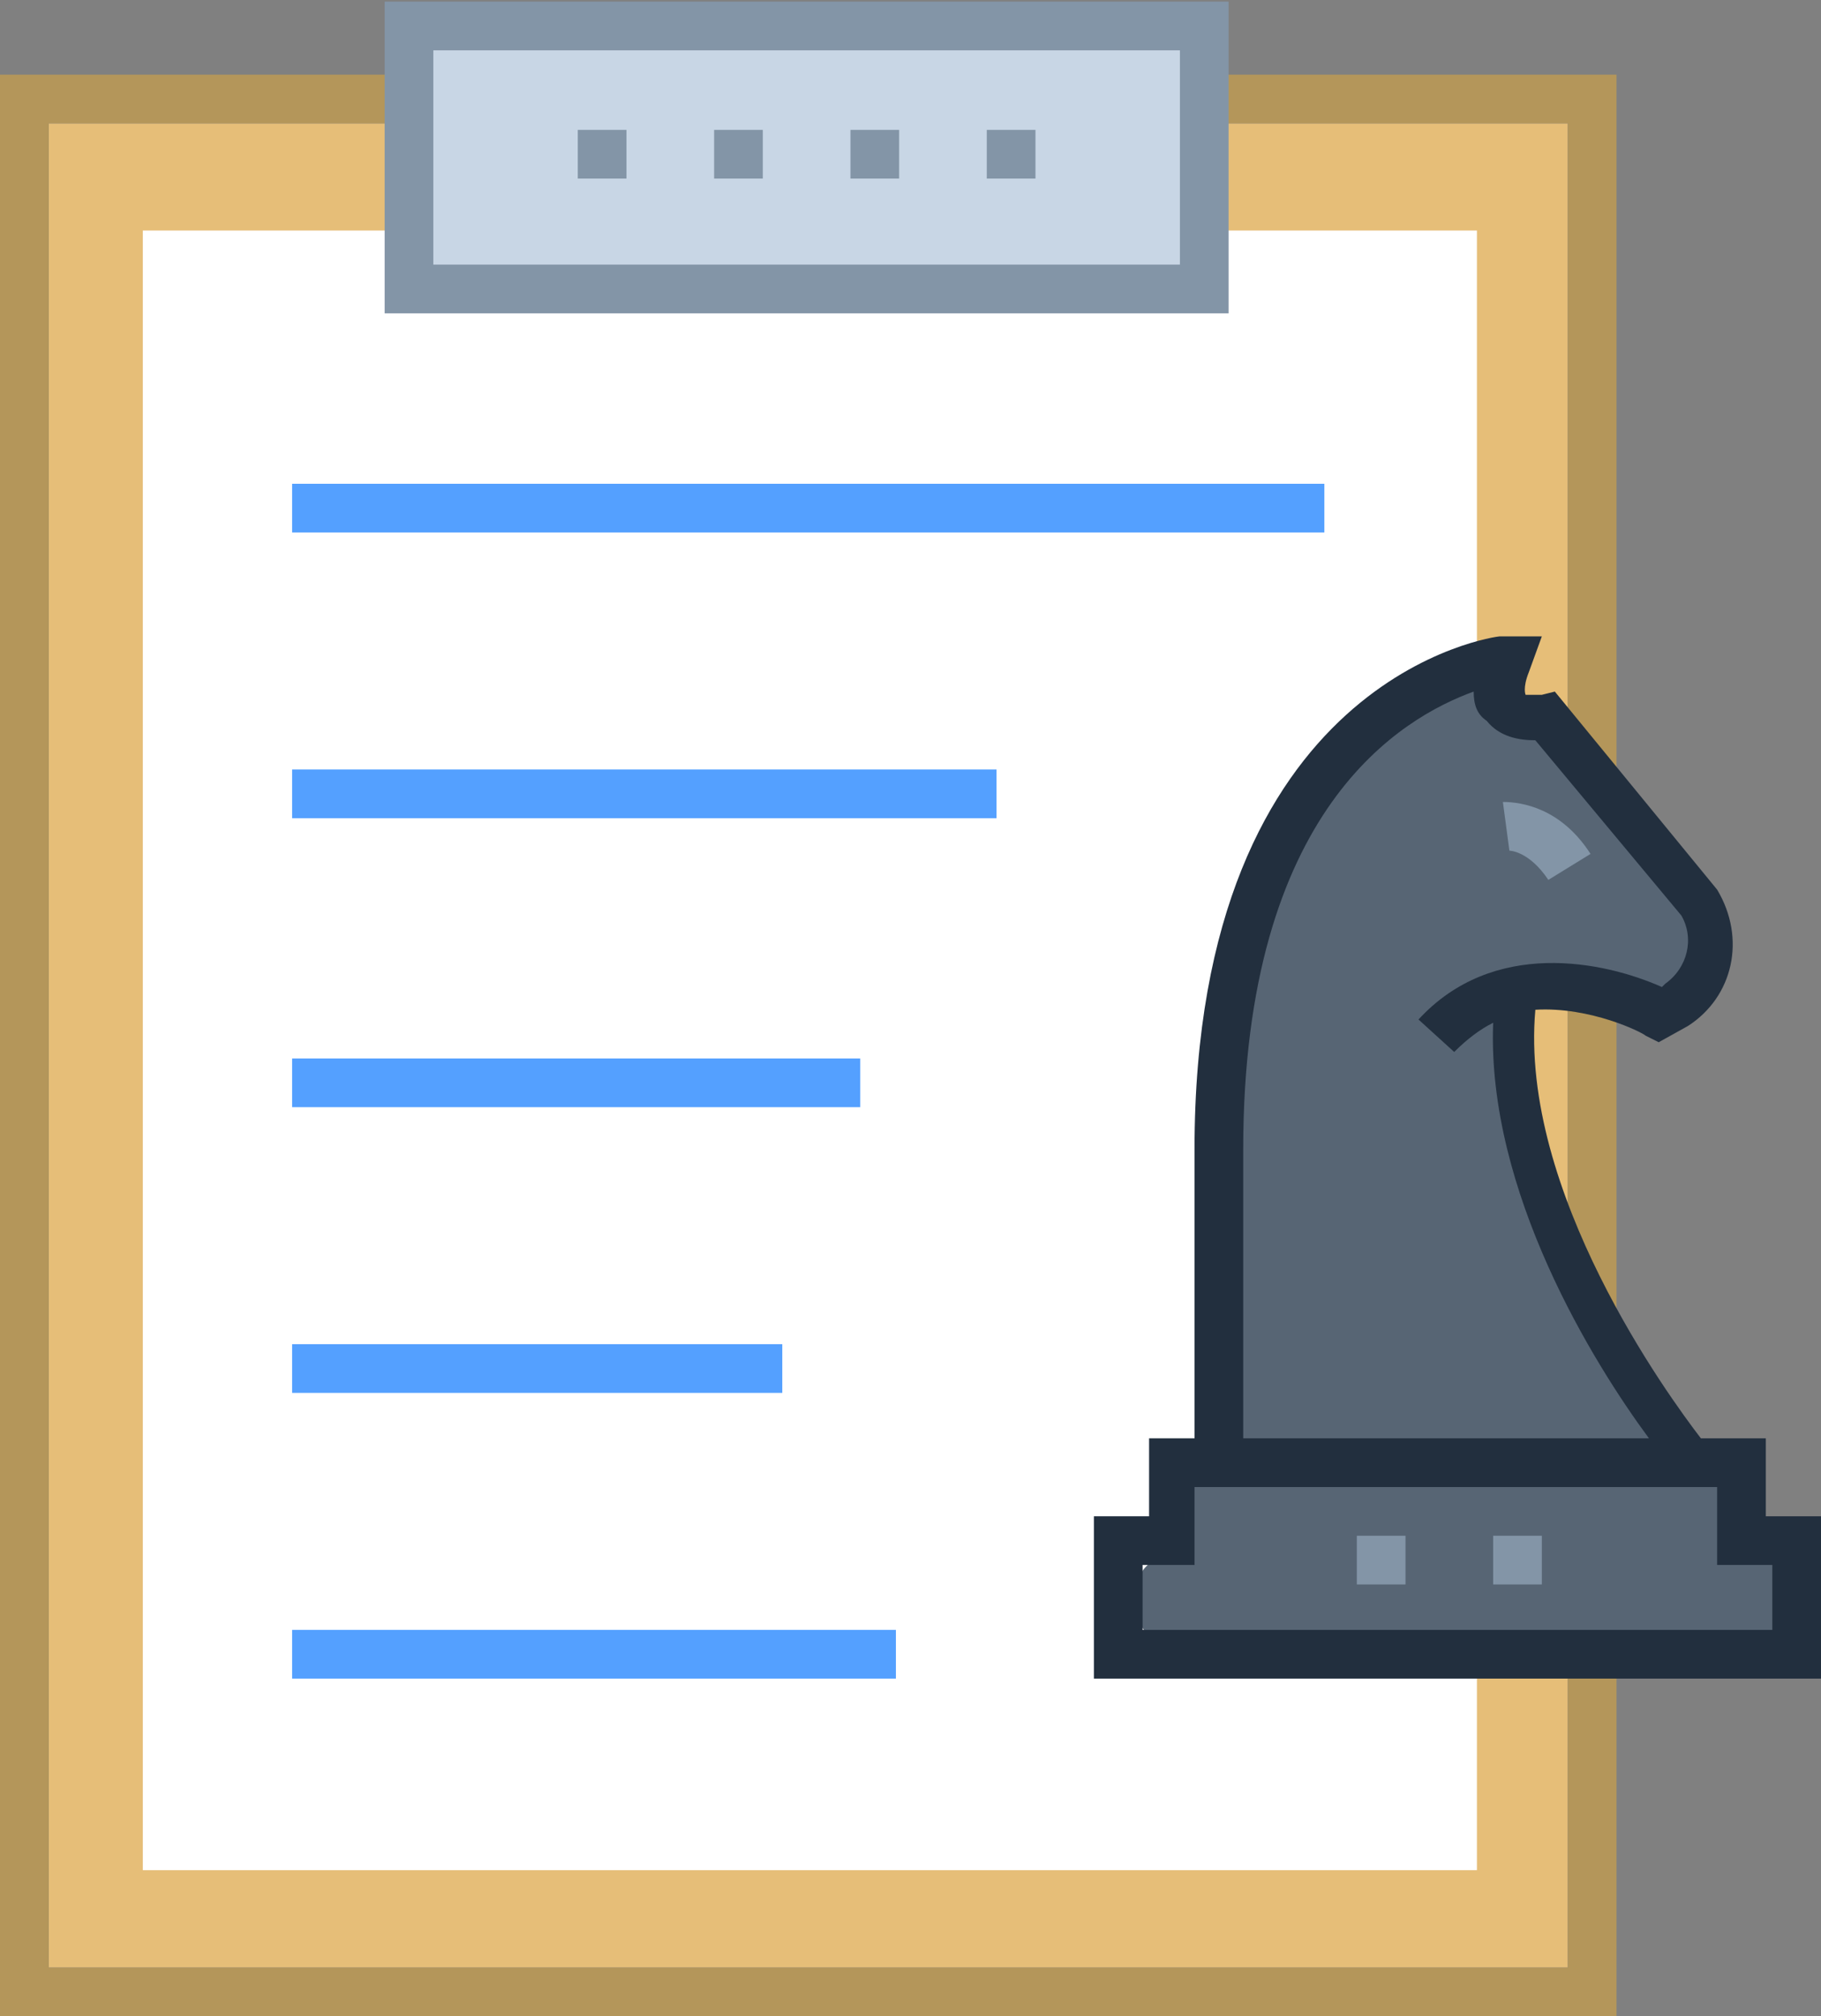
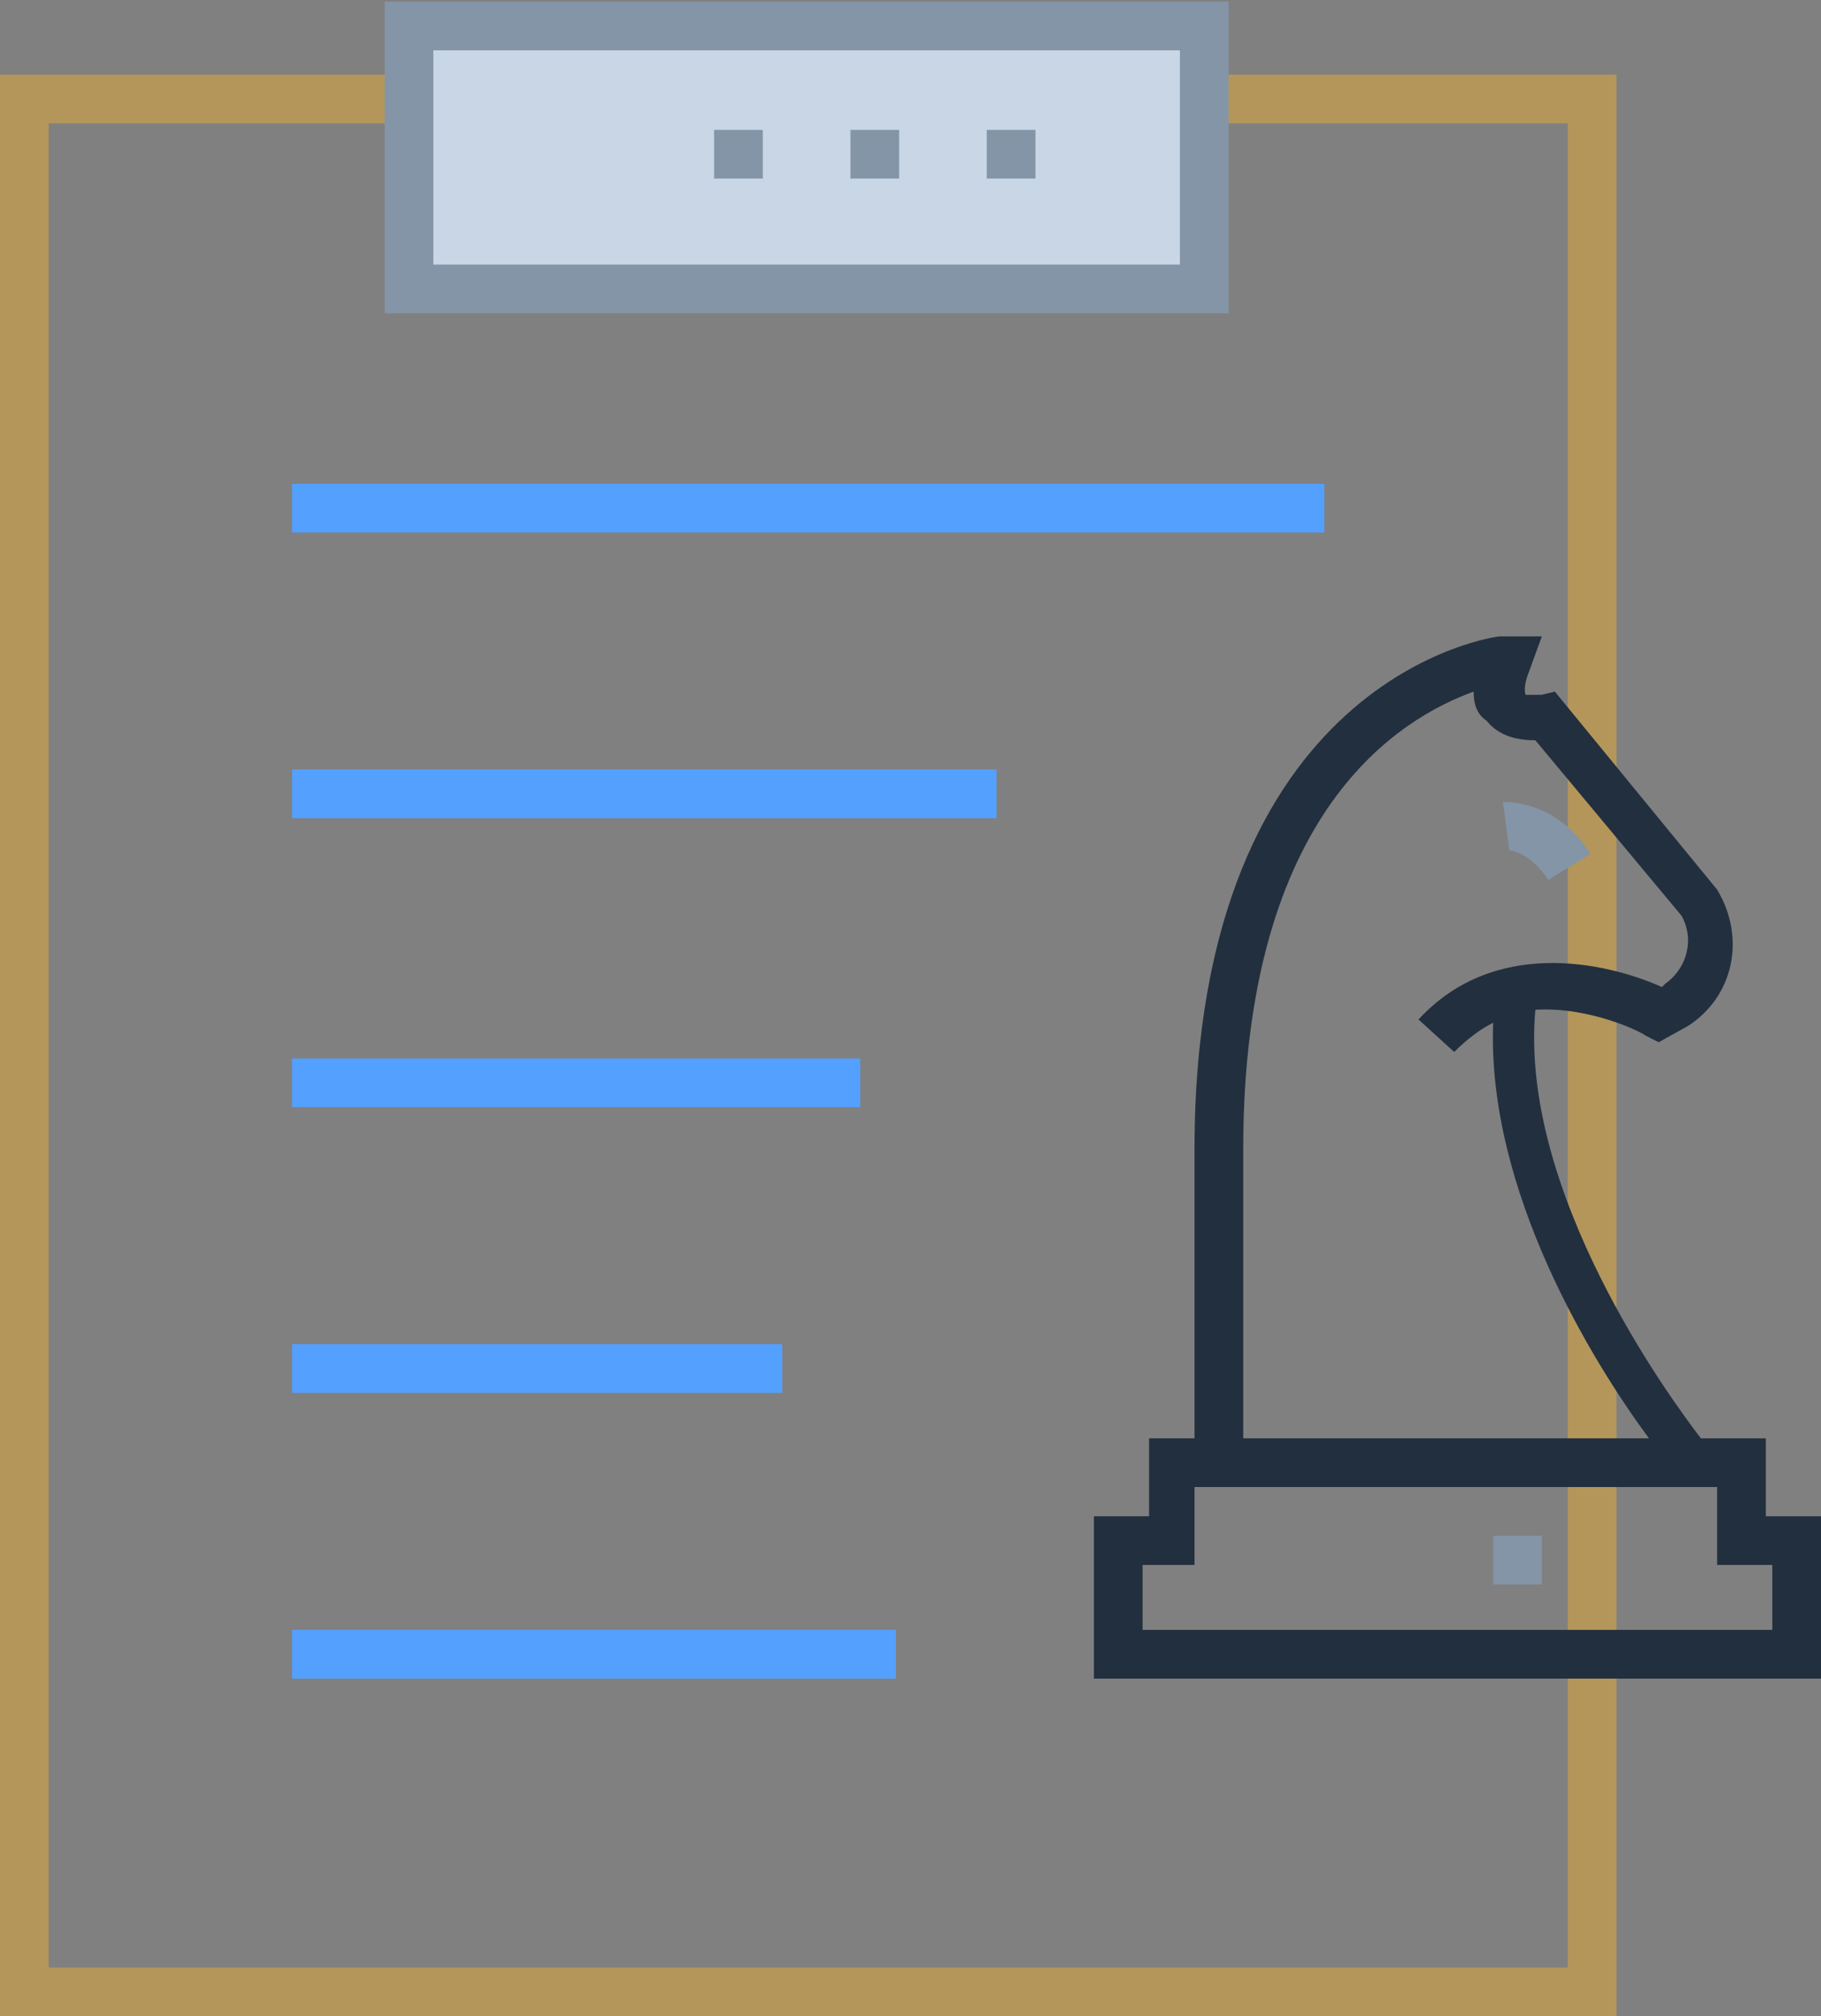
<svg xmlns="http://www.w3.org/2000/svg" version="1.1" id="Layer_1" x="0px" y="0px" viewBox="0 0 56.1 62.1" style="enable-background:new 0 0 56.1 62.1;" xml:space="preserve">
  <rect x="0" y="0" width="56.1" height="62.1" fill="#808080" stroke="none" />
  <style type="text/css">
	.st0{fill:#0984E3;}
	.st1{fill:#222F3E;}
	.st2{fill:#00D2D3;}
	.st3{fill:#01A3A4;}
	.st4{fill:#FFFFFF;stroke:#01A3A4;stroke-width:1.25;stroke-miterlimit:10;}
	.st5{fill:#FFFFFF;}
	.st6{fill:#74B9FF;}
	.st7{fill:#576574;}
	.st8{fill:#B06C49;}
	.st9{fill:#FCCADE;}
	.st10{fill:#C8D6E5;}
	.st11{opacity:0.4;fill:#D7DDE2;}
	.st12{fill:#81ECEC;}
	.st13{fill:#DFE6E9;}
	.st14{fill:#FD79A8;}
	.st15{fill:#FFEAA7;}
	.st16{fill:#FDCB6E;}
	.st17{fill:#8395A7;}
	.st18{fill:#FF9F43;}
	.st19{fill:#EE5253;}
	.st20{opacity:0.2;fill:#00D2D3;}
	.st21{fill:#5F27CD;}
	.st22{fill:#724430;}
	.st23{fill:none;}
	.st24{fill:#F368E0;}
	.st25{fill:#54A0FF;}
	.st26{fill:#FFFFFF;stroke:#8395A7;stroke-width:1.25;stroke-miterlimit:10;}
	.st27{opacity:0.4;fill:#FFFFFF;}
	.st28{fill:#E6BE78;}
	.st29{fill:#B4965A;}
	.st30{fill:#C8D6E5;stroke:#8395A7;stroke-width:1.5;stroke-miterlimit:10;}
	.st31{fill:#FF9FF3;}
</style>
  <g>
-     <rect x="1.5" y="3.8" class="st28" width="46.8" height="56.8" />
-     <rect x="4.4" y="7.1" class="st5" width="41.1" height="50.5" />
    <g>
      <rect x="9" y="32.6" class="st25" width="17.5" height="1.5" />
      <rect x="9" y="23.7" class="st25" width="21.7" height="1.5" />
      <rect x="9" y="41.4" class="st25" width="15.1" height="1.5" />
      <rect x="9" y="50.2" class="st25" width="18.6" height="1.5" />
      <rect x="9" y="14.9" class="st25" width="31.8" height="1.5" />
    </g>
    <g>
      <path class="st29" d="M49.8,62.1H0V2.3h49.8V62.1z M1.5,60.6h46.8V3.8H1.5V60.6z" />
    </g>
    <g>
-       <path class="st7" d="M54.5,47.7c-0.8-1.2-1.2,0.8-1.3-1.3c0-0.5-0.4-0.9-0.9-1c-1-1.5-2.1-2.9-3.1-4.4c-0.1-0.2-0.3-0.3-0.4-0.4    c0-0.1-0.1-0.1-0.1-0.2c-1.7-2.6-2.1-7.2-2.2-10.3c0.8,0,1.5,0,2.3,0.1c0.8,0.1,1.7,0.5,2.4,0.4c1.1-0.1,1.6-1.3,1.3-2.3    c-0.4-1.2-1.6-2.4-2.4-3.3c-0.7-0.8-1.4-1.5-2.2-2.2c-0.2-0.2-0.6-0.1-0.8-0.3c0-0.1-0.1-0.1-0.1-0.2c-0.2-0.3-0.5-0.4-0.7-0.3    c-0.1,0,0-0.4-0.1-0.4c-0.1-0.4-0.6-0.5-1.2-0.5c-0.5,0-0.8,0.3-0.9,0.7c-1.1,0.2-2.7,0.8-3.1,2.2c-0.3,0.9-1.1,2-1.5,2.9    c-0.7,1.3-1,2.8-1.1,4.3c-0.4,3.7-0.3,7.4-0.4,11.1c0,0.1,0,0.2,0,0.4c-0.2,0.4-0.2,0.8-0.3,1.2l0,1.2c-0.1,0-0.3,0.1-0.4,0.1    c-0.9,0.3-2.2,2.7-1.2,2.7c-0.4,0-0.9,0.3-1,0.7c-0.4,1.7,0.4,2.3,2.3,2.1c0.7-0.1,1.4,0.1,2.1,0.1c0.5,0.3,1,0.4,1.6,0.4    c0.3,0,0.6-0.1,0.9-0.1c0.3,0,0.6-0.1,0.9-0.2c2.7,0,5.4-0.2,8-0.2c1.4,0,4.7,0.6,4.4-1.5C55.1,48.5,54.9,48.2,54.5,47.7z" />
      <g>
        <path class="st17" d="M47.7,27.1l1.3-0.8c-0.9-1.4-2.1-1.6-2.7-1.6l0.2,1.5C46.5,26.2,47.1,26.2,47.7,27.1z" />
        <path class="st1" d="M54.4,44.3h-2c-1-1.3-5.6-7.6-5.1-13.2c1.7-0.1,3.3,0.7,3.4,0.8l0.4,0.2l0.9-0.5c1.4-0.9,1.8-2.7,0.9-4.2     l-5-6.1l-0.4,0.1c-0.2,0-0.5,0-0.5,0s-0.1-0.2,0.1-0.7l0.4-1.1l-1.3,0c-0.1,0-9.4,1.2-9.4,15.8v8.9h-1.4v2.4h-1.7v5h22.4v-5h-1.7     C54.4,46.7,54.4,44.3,54.4,44.3z M38.3,35.4c0-10.5,4.9-13.3,7.1-14.1c0,0.4,0.1,0.7,0.4,0.9c0.4,0.5,1,0.6,1.5,0.6l4.5,5.4     c0.4,0.7,0.2,1.6-0.5,2.1l-0.1,0.1c-1.8-0.8-5.2-1.5-7.5,1l1.1,1c0.4-0.4,0.8-0.7,1.2-0.9c-0.2,5.2,3.1,10.5,4.8,12.8H38.3V35.4z      M54.6,48.2v2H35.2v-2h1.6v-2.4h16.1v2.4H54.6z" />
        <rect x="46" y="47.3" class="st17" width="1.5" height="1.5" />
-         <rect x="41.8" y="47.3" class="st17" width="1.5" height="1.5" />
      </g>
    </g>
    <rect x="12.6" y="0.8" class="st30" width="24.5" height="8.1" />
    <g>
      <rect x="26.2" y="4" class="st17" width="1.5" height="1.5" />
-       <rect x="17.8" y="4" class="st17" width="1.5" height="1.5" />
      <rect x="22" y="4" class="st17" width="1.5" height="1.5" />
      <rect x="30.4" y="4" class="st17" width="1.5" height="1.5" />
    </g>
  </g>
</svg>